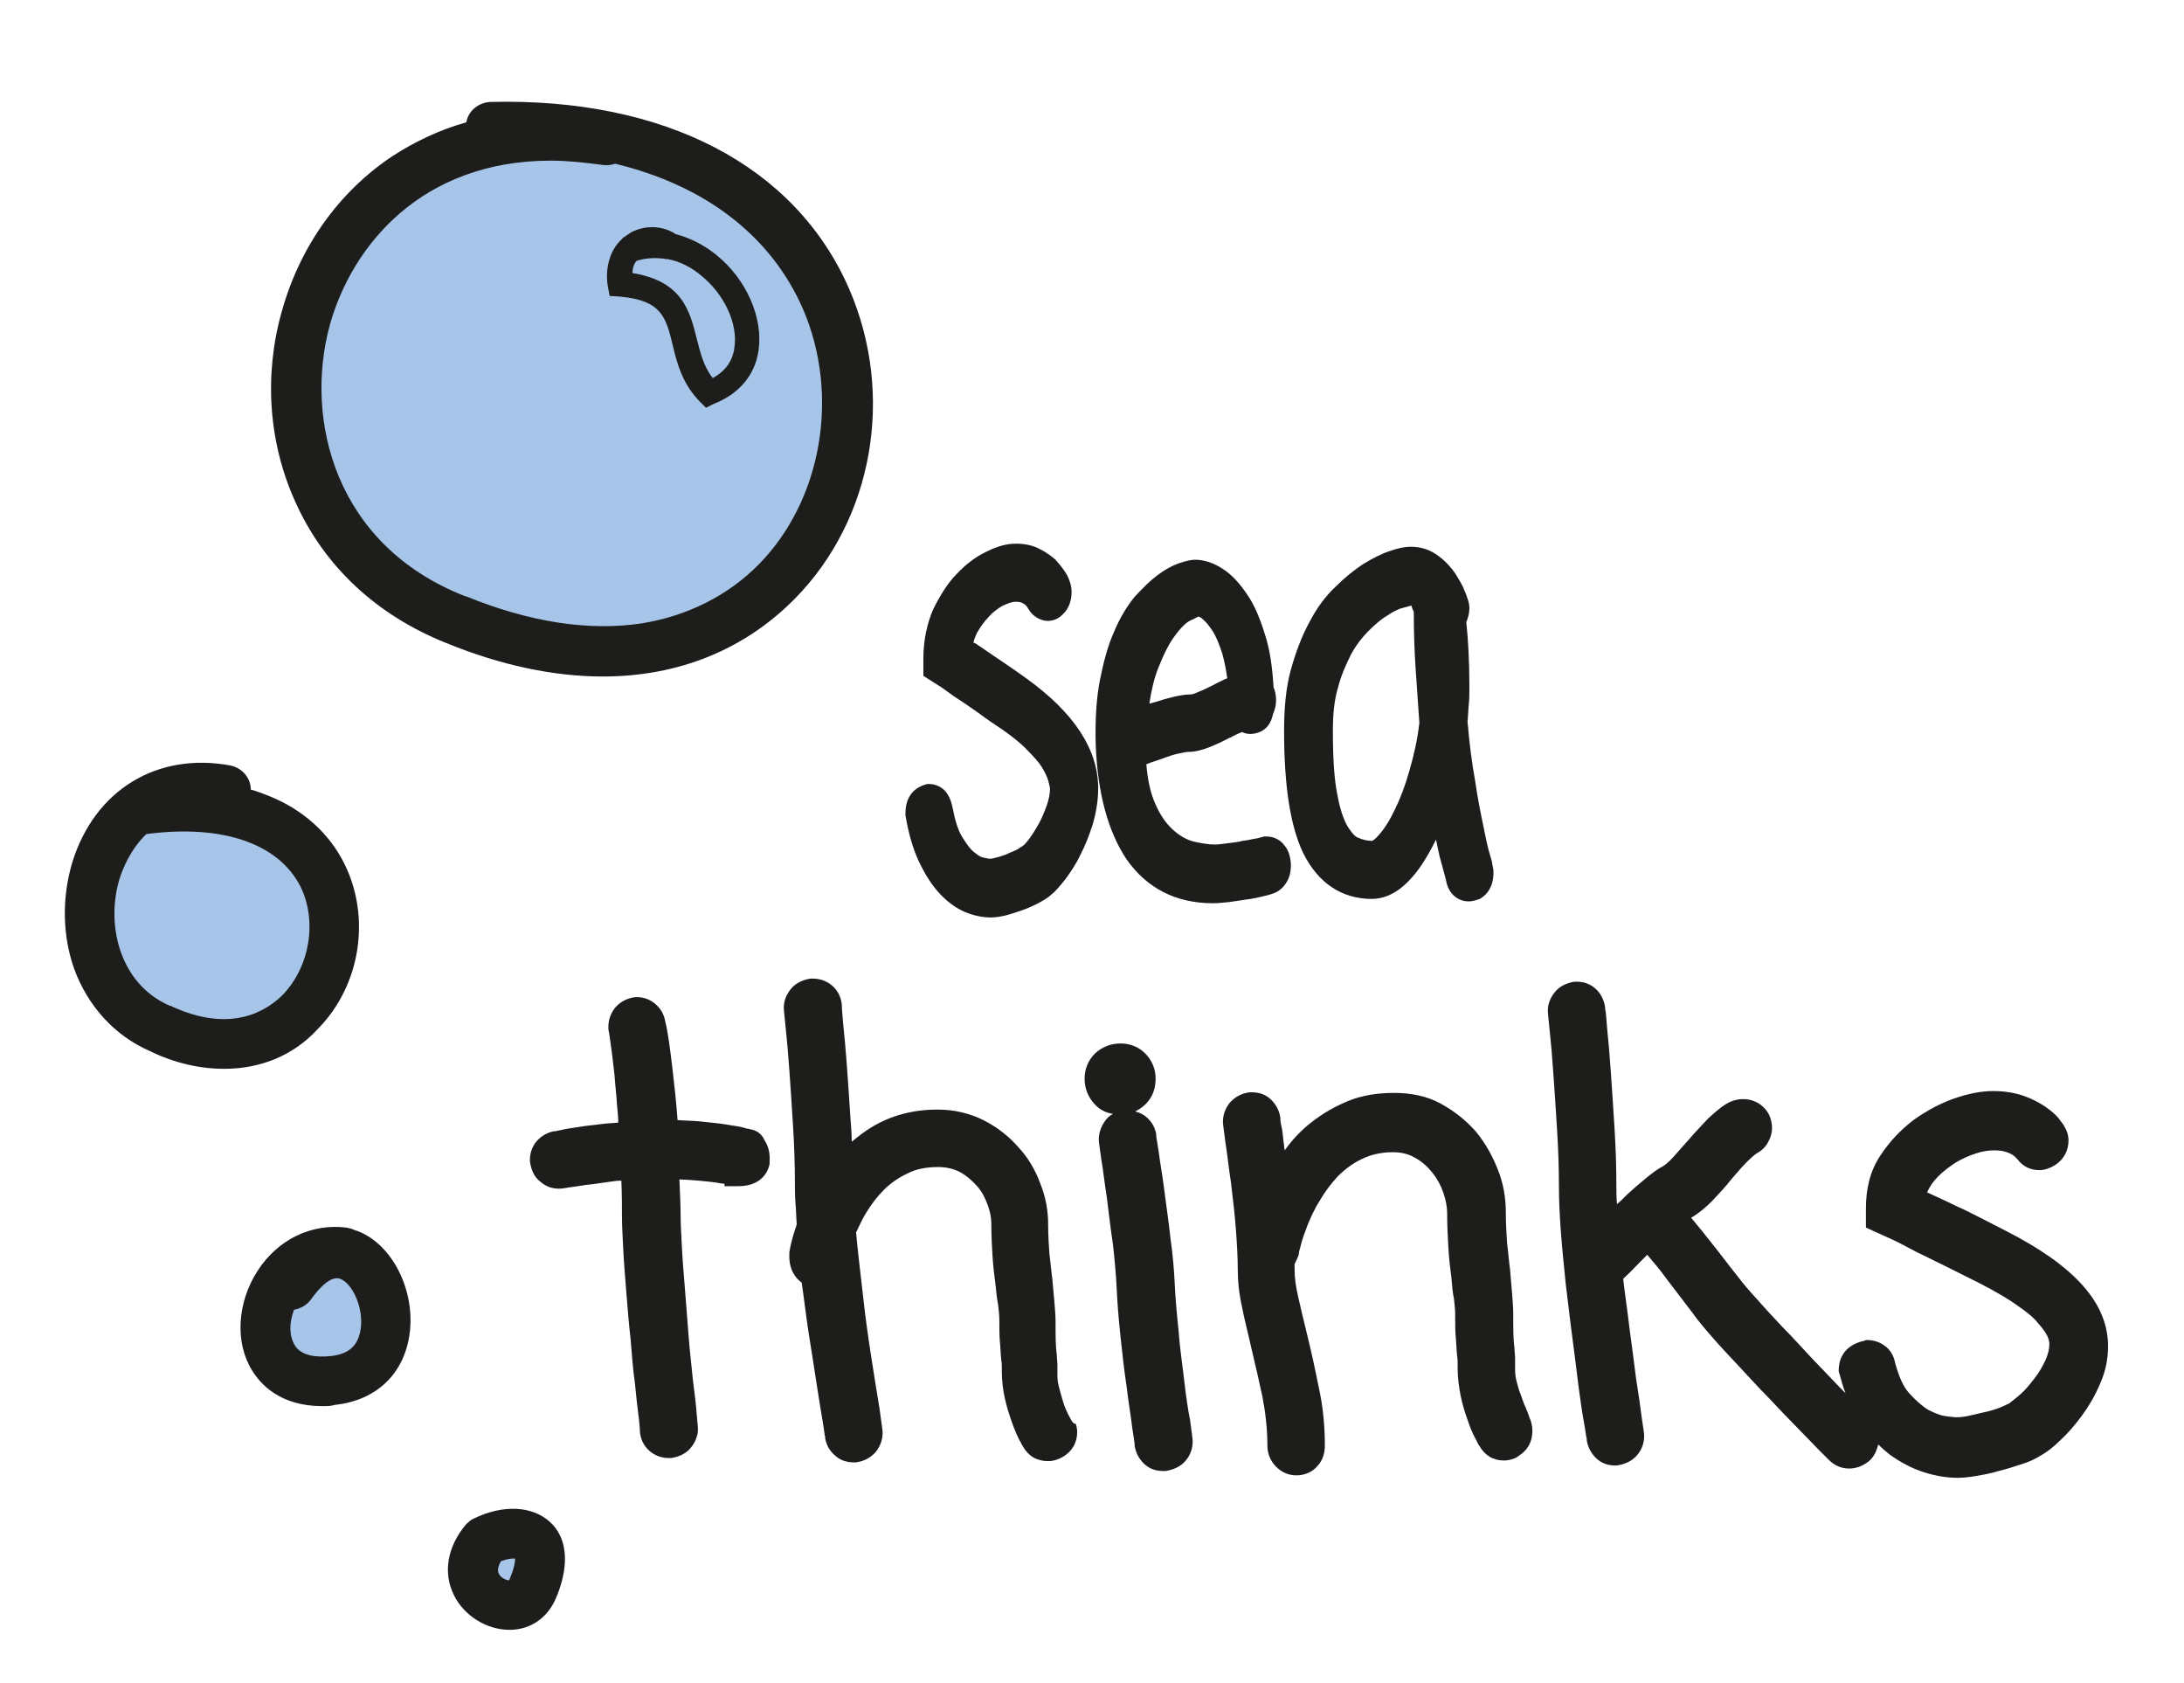
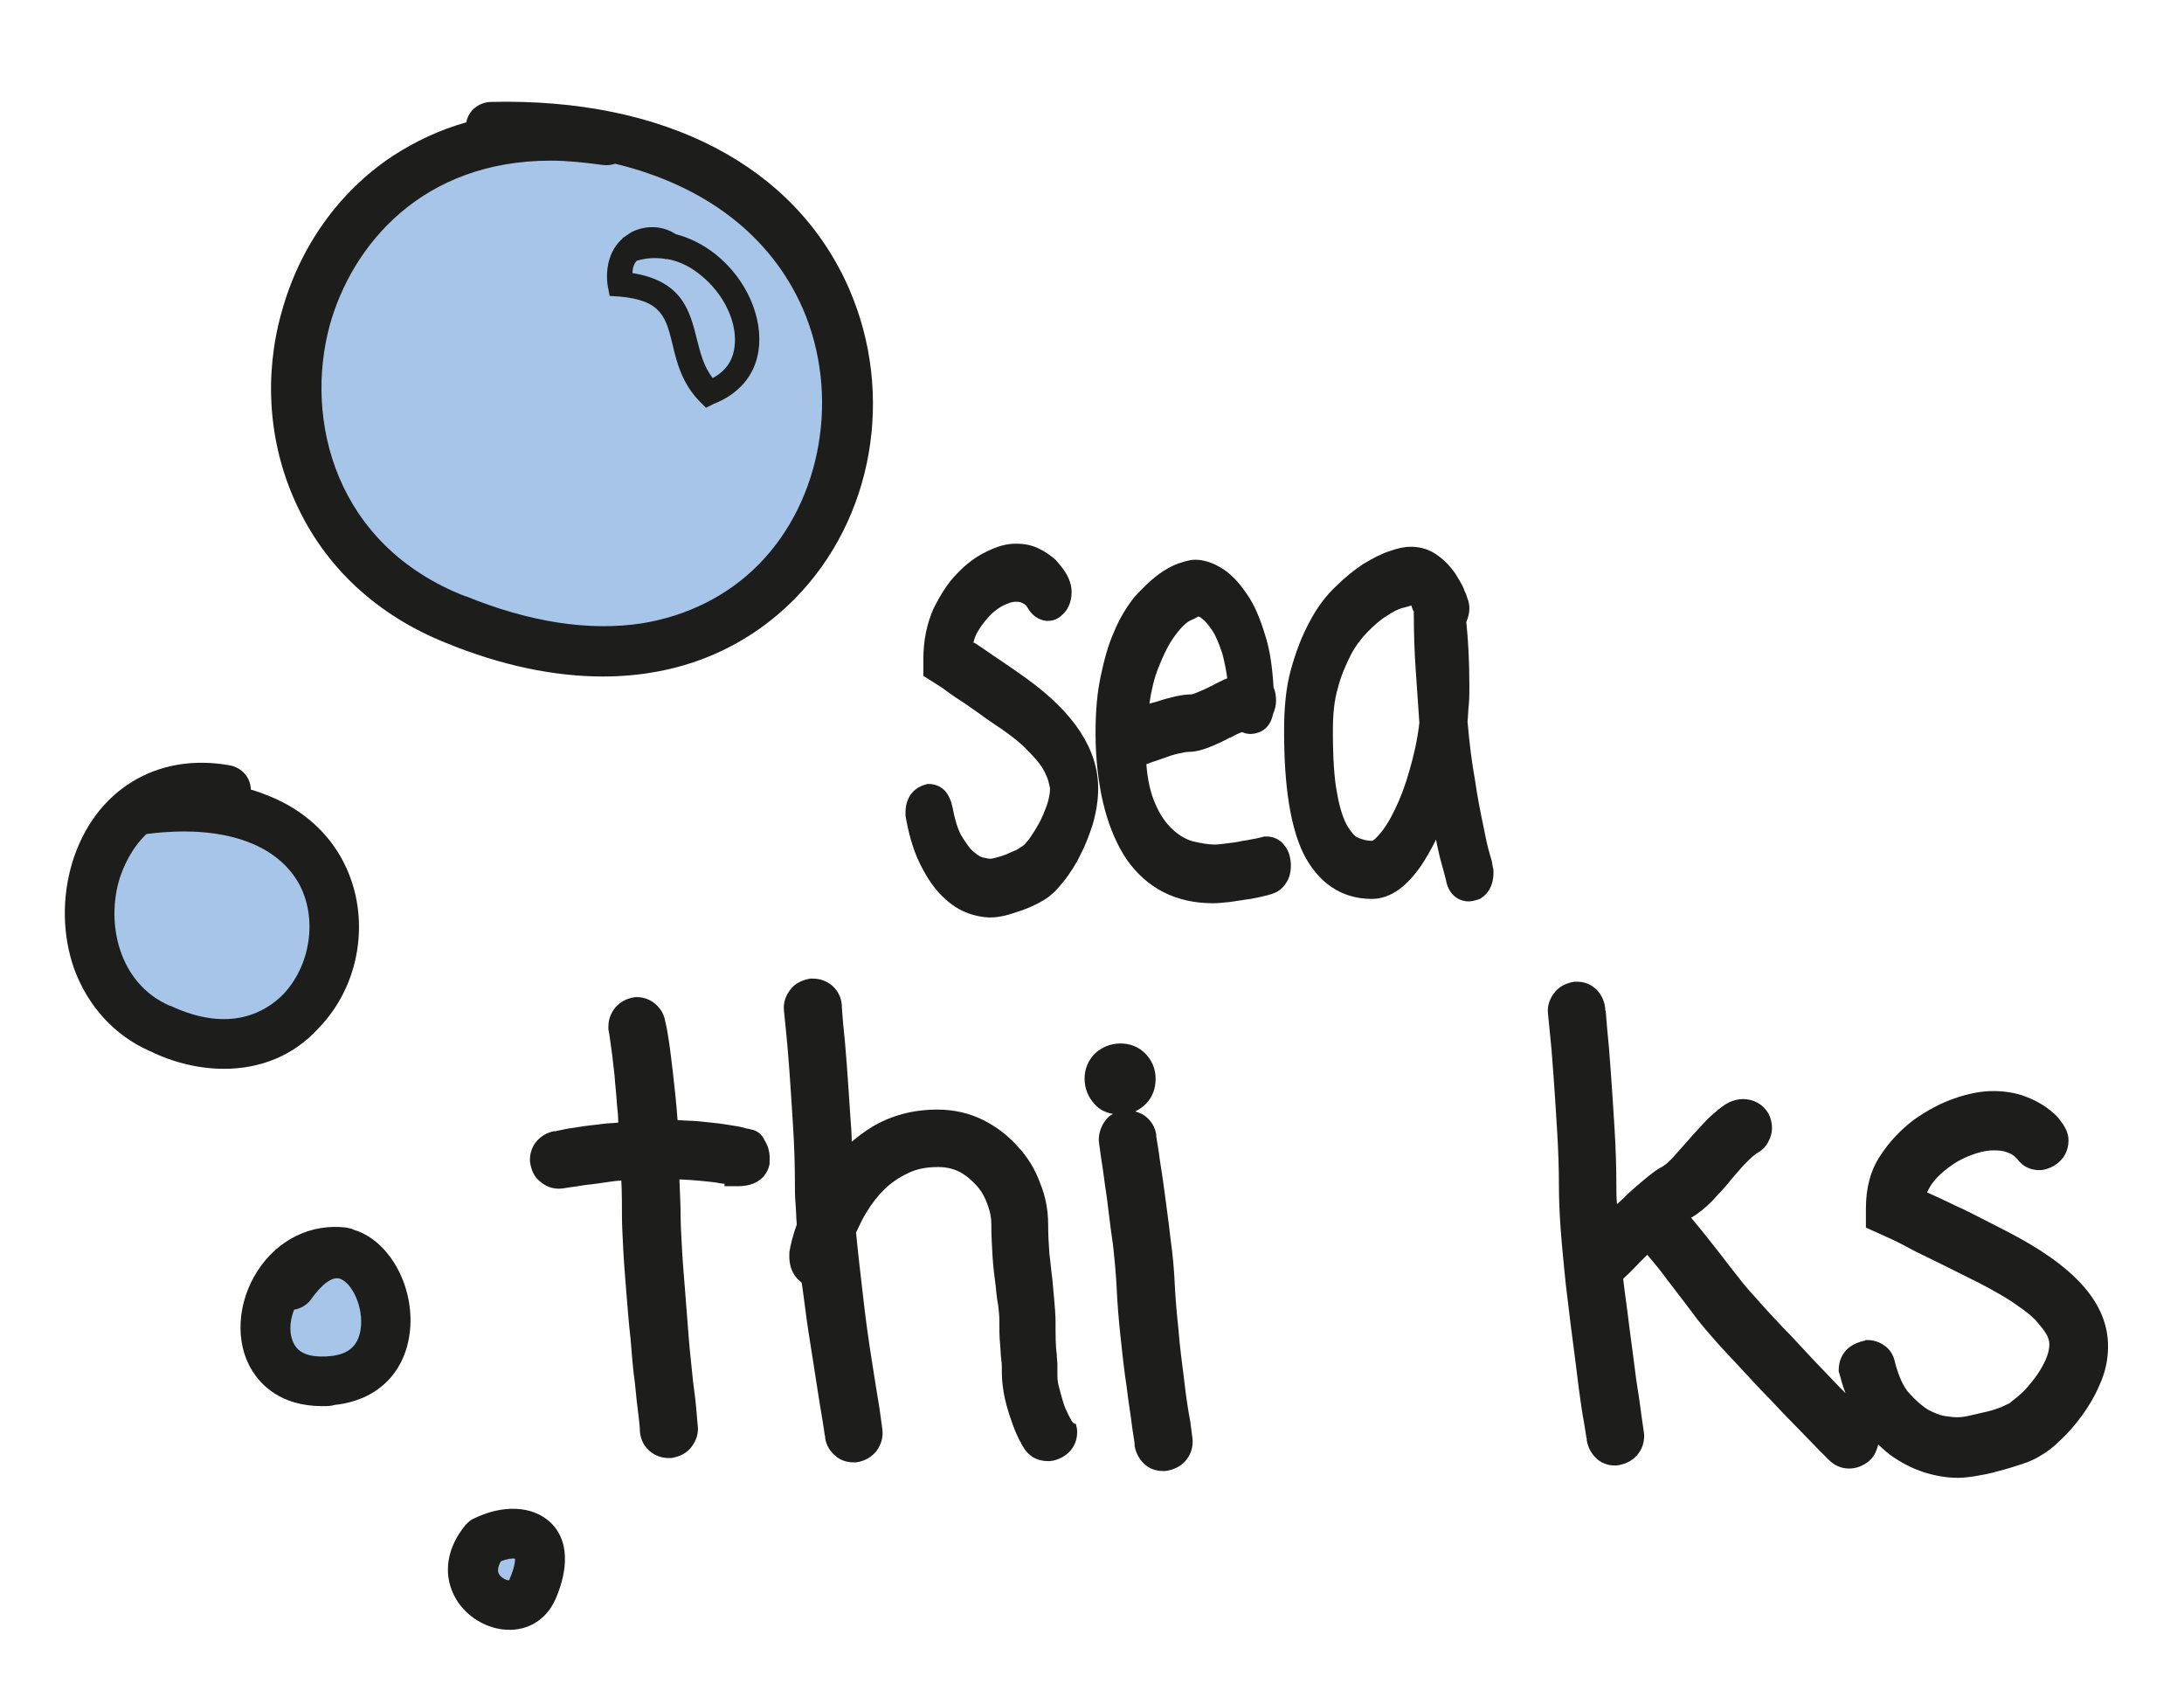
<svg xmlns="http://www.w3.org/2000/svg" id="Layer_1" x="0px" y="0px" viewBox="0 0 353.6 272.4" style="enable-background:new 0 0 353.6 272.4;" xml:space="preserve">
  <style type="text/css"> .st0{fill:#A7C5E8;} .st1{fill:#1D1D1B;} </style>
  <g>
    <path class="st0" d="M36.6,127.9c-23.6-4.3-30,30-10.7,38.5c32.1,15,44-41.9-3.1-35.5" />
    <path class="st1" d="M36.3,173c-3.9,0-8-0.9-12.1-2.9c-5.7-2.5-10-7.3-12.2-13.3c-1.9-5.4-2-11.5-0.3-17.2 c3.6-11.7,13.7-17.9,25.6-15.7c1.9,0.4,3.3,2,3.3,3.9c1.1,0.3,2.1,0.7,3.1,1.1c5.4,2.2,9.6,6,12,10.8c4.4,8.7,2.7,19.8-4.2,26.8 C47.5,170.9,42.1,173,36.3,173z M23.7,135c-2.6,2.5-3.8,5.6-4.3,7.1c-2.3,7.3-0.2,17.1,8.1,20.7c0,0,0,0,0.1,0 c9.8,4.6,15.6,0.8,18.2-1.8c4.4-4.6,5.6-12,2.8-17.6C45,136.5,36,133.4,23.7,135z" />
  </g>
  <path class="st0" d="M98.3,22.8c-53.7-8.6-68.4,60.3-24.4,77.5c73.2,30.1,92.8-81.9,5.6-79.7" />
  <path class="st1" d="M97.6,109.5c-7.9,0-16.5-1.8-25.3-5.4C61,99.6,52.5,91.7,47.8,81.2c-4.3-9.5-5.1-20.4-2.2-30.7 c2.9-10.5,9.2-19.4,17.9-25.2c3.7-2.4,7.7-4.3,12-5.5c0.3-1.8,1.9-3.2,3.9-3.3c28.2-0.7,49.4,10.3,58.1,30.3 c7.4,17.1,3.9,37.2-8.8,50.1C120.5,105.2,109.8,109.5,97.6,109.5z M89.2,26c-20.9,0-32.2,13.7-35.8,26.6 C49.2,68,54.3,88.3,75.3,96.5c0,0,0,0,0.1,0c10.3,4.2,19.9,5.7,28.5,4.4c7.4-1.2,14-4.5,19-9.6C133.1,80.9,136,63.9,130,50 c-5.2-11.9-15.9-20-30.4-23.5c-0.6,0.2-1.3,0.3-2,0.2C94.6,26.3,91.8,26,89.2,26z" />
  <g>
    <path class="st0" d="M55.6,202.8c-13.8-1.7-19,22.4-1.7,20.7c17.2-1.7,5.2-32.8-6.9-15.5" />
    <path class="st1" d="M52.2,227.6c-6.8,0-10-3.5-11.4-5.8c-2.8-4.5-2.4-11,0.9-16.1c3.3-5.1,8.7-7.7,14.4-7c0.5,0.1,0.9,0.2,1.3,0.4 c0.2,0.1,0.4,0.1,0.6,0.2c5.6,2.2,9.3,9.7,8.3,16.7c-0.9,6.4-5.4,10.7-12.1,11.4C53.6,227.6,52.9,227.6,52.2,227.6z M47.6,212 c-0.8,2.1-0.8,4.2,0.1,5.7c1.1,1.9,3.8,2,5.8,1.8c3-0.3,4.5-1.7,4.9-4.4c0.5-3.5-1.4-7.4-3.3-8.1c-1.8-0.7-4.1,2.4-4.8,3.4 C49.7,211.2,48.7,211.8,47.6,212z" />
  </g>
  <g>
    <path class="st0" d="M78.5,249.4c-6.5,7.8,5.2,14.2,7.8,7.8C90.1,248.1,83.7,246.8,78.5,249.4" />
    <path class="st1" d="M82.4,263.8c-3.6,0-7.3-2.3-8.9-5.6c-1.8-3.6-1.1-7.8,1.9-11.4c0.4-0.4,0.8-0.8,1.3-1 c4.7-2.3,9.5-2.1,12.4,0.6c3.8,3.6,2.2,9.3,0.9,12.3c-1.3,3.1-4,5-7.2,5.1C82.6,263.8,82.5,263.8,82.4,263.8z M81.1,252.7 c-0.5,0.9-0.6,1.6-0.3,2.1c0.4,0.7,1.3,1,1.6,1c0,0,0-0.1,0.1-0.1c0,0,0-0.1,0-0.1c0.8-1.8,0.9-2.9,0.9-3.3 C83,252.2,82.2,252.3,81.1,252.7z" />
  </g>
  <g>
    <path class="st1" d="M114.3,66l-0.9-0.9c-2.9-2.9-3.8-6.3-4.5-9.3c-1.1-4.5-1.8-7.2-8.6-7.8l-1.6-0.1l-0.3-1.6 c-0.4-2.5,0.1-5.7,2.4-7.7l0-0.1c0.1,0,0.1,0,0.2-0.1c0.4-0.3,0.8-0.5,1.2-0.8c2.3-1.2,5.1-1.1,7.2,0.3c2.3,0.6,4.5,1.7,6.5,3.3 c5,4,7.7,10.3,6.9,15.6c-0.6,4-3.2,7-7.3,8.6L114.3,66z M102.4,44.2c8.1,1.3,9.3,6.2,10.4,10.6c0.6,2.3,1.1,4.5,2.6,6.4 c2-1.1,3.2-2.7,3.5-4.9c0.6-3.9-1.6-8.7-5.5-11.8c-1.2-1-3.1-2.2-5.5-2.6l-0.1,0.1c0,0-0.1-0.1-0.1-0.1c-1.4-0.2-2.9-0.2-4.6,0.3 C102.7,42.6,102.4,43.3,102.4,44.2z" />
  </g>
  <g>
    <path class="st1" d="M177.8,127.6c0-6.3-3.9-12.2-11.5-17.7l0,0c-0.8-0.6-1.7-1.2-2.7-1.9c-1-0.7-1.9-1.3-2.8-1.9 c-0.9-0.6-1.7-1.2-2.5-1.7c-0.2-0.2-0.5-0.3-0.7-0.4c0.2-0.8,0.5-1.5,0.9-2.1c0.6-1,1.4-1.9,2.1-2.6c0.8-0.7,1.5-1.2,2.3-1.5 c0.9-0.4,1.4-0.4,1.6-0.4c0.5,0,0.7,0.1,0.8,0.1c0.4,0.2,0.6,0.3,0.7,0.4c0.1,0.1,0.2,0.2,0.2,0.2c0.1,0.1,0.1,0.2,0.2,0.3 c1,1.8,2.6,2.1,3.2,2.1c0.9,0,1.7-0.3,2.4-1c0.7-0.6,1.5-1.8,1.5-3.7c0-0.8-0.2-1.5-0.5-2.2c-0.1-0.2-0.2-0.5-0.6-1.1 c-0.4-0.6-0.9-1.2-1.5-1.9c-0.7-0.6-1.5-1.2-2.5-1.7c-1.1-0.6-2.4-0.9-3.9-0.9c-1.5,0-3,0.4-4.8,1.3c-1.7,0.8-3.3,2-4.8,3.6 c-1.5,1.5-2.7,3.5-3.8,5.7c-1,2.3-1.6,5-1.6,8v2.8l3,1.9c0.7,0.5,1.6,1.2,2.7,1.9c1.1,0.7,2.2,1.5,3.5,2.4c1.2,0.9,2.4,1.7,3.6,2.5 c1.7,1.2,3.1,2.3,4.1,3.4c1,1,1.8,1.9,2.3,2.7c0.5,0.8,0.8,1.5,1,2.1c0.2,0.7,0.3,1.2,0.3,1.4c0,0.8-0.2,1.7-0.5,2.6 c-0.4,1.1-0.8,2.1-1.3,3c-0.5,0.9-1,1.7-1.5,2.4c-0.7,0.9-1,1.2-1.1,1.2l-0.1,0.1c-0.1,0-0.3,0.2-0.8,0.5c-0.6,0.3-1.2,0.5-1.8,0.8 c-0.6,0.2-1.1,0.4-1.6,0.5c-0.7,0.2-0.9,0.2-1,0.2c0,0-0.3,0-1.1-0.2c-0.2,0-0.7-0.2-1.4-0.8c-0.7-0.5-1.3-1.4-2-2.5 c-0.7-1.1-1.2-2.8-1.6-4.9c-0.2-1-0.6-1.9-1.2-2.6c-0.9-0.9-1.9-1.1-2.6-1.1h-0.3l-0.3,0.1c-2.1,0.6-3.2,2.3-3.2,4.6v0.2l0,0.2 c0.5,2.9,1.2,5.4,2.2,7.5c1,2.1,2.1,3.8,3.3,5.1c1.3,1.4,2.7,2.4,4.1,3c1.4,0.6,2.9,0.9,4.2,0.9c0.7,0,1.4-0.1,2.3-0.3 c0.8-0.2,1.7-0.5,2.6-0.8c0.9-0.3,1.8-0.7,2.6-1.1c0.9-0.5,1.7-0.9,2.3-1.5c0.7-0.5,1.4-1.4,2.3-2.5c0.8-1.1,1.7-2.4,2.4-3.9 c0.8-1.5,1.4-3.1,2-4.9C177.5,131.4,177.8,129.5,177.8,127.6z" />
    <path class="st1" d="M202.5,145.5c0.9-0.2,1.6-0.3,2.3-0.5c0.4-0.1,0.6-0.1,0.7-0.2h0.1l0.3-0.1c1-0.3,1.8-0.9,2.4-1.9 c0.5-0.8,0.7-1.7,0.7-2.8l0-0.2c-0.1-1.2-0.4-2.2-1-2.9c-0.7-1-1.8-1.5-2.9-1.5h-0.4l-0.4,0.1l-0.8,0.2c-0.7,0.1-1.4,0.3-2.3,0.4 c-0.8,0.2-1.6,0.3-2.5,0.4c-0.8,0.1-1.5,0.2-2,0.2c-1,0-2.2-0.2-3.5-0.5c-1.1-0.3-2.2-0.9-3.3-1.9c-1.1-1-2.1-2.4-2.9-4.3 c-0.7-1.6-1.2-3.7-1.4-6.3c0.3-0.1,0.5-0.2,0.8-0.3c0.9-0.3,1.8-0.6,2.6-0.9c0.8-0.3,1.6-0.5,2.2-0.6c0.8-0.2,1.1-0.2,1.2-0.2 c1.1,0,2.3-0.3,3.5-0.8c1-0.4,2.1-0.9,3.2-1.5l0.1,0c0.7-0.4,1.3-0.7,1.9-0.9c0.4,0.2,0.9,0.3,1.3,0.3c0.7,0,3.1-0.2,3.7-3.2 c0.3-0.7,0.5-1.4,0.5-2.2c0-0.7-0.1-1.5-0.4-2.1c-0.2-3.3-0.6-6.2-1.4-8.6c-0.8-2.6-1.7-4.8-2.9-6.5c-1.2-1.8-2.5-3.2-3.9-4.1 c-1.5-1-3.1-1.5-4.5-1.5c-0.7,0-1.5,0.2-2.7,0.6c-1.1,0.4-2.2,1-3.4,1.9c-1.2,0.9-2.4,2.1-3.7,3.5c-1.2,1.5-2.4,3.4-3.3,5.6 c-1,2.2-1.7,4.8-2.3,7.8c-0.6,3-0.8,6.5-0.7,10.5c0.3,7.9,2,14.1,5,18.6c3.3,4.7,8,7.1,14,7.1c0.8,0,1.7-0.1,2.7-0.2 C200.6,145.8,201.6,145.6,202.5,145.5z M192.8,100.4c0.7-0.3,1-0.5,1.2-0.6c0.1,0,0.4,0.1,0.7,0.4c0.5,0.4,1,1,1.6,1.9 c0.6,0.9,1.1,2.2,1.6,3.7c0.3,1.1,0.6,2.5,0.8,4c-0.1,0-0.2,0.1-0.3,0.1c-0.6,0.3-1.3,0.6-2,1c-0.8,0.4-1.6,0.8-2.4,1.1 c-0.8,0.4-1.2,0.4-1.2,0.4c-0.7,0-1.4,0.1-2.4,0.3c-0.8,0.2-1.7,0.4-2.6,0.7c-0.5,0.2-1.1,0.3-1.7,0.5c0.3-2.2,0.8-4.2,1.4-5.7 c0.9-2.3,1.8-4.1,2.8-5.4C191.4,101.3,192.3,100.6,192.8,100.4z" />
    <path class="st1" d="M222.1,145.5c1.5,0,3-0.5,4.5-1.6c1.2-0.9,2.4-2.2,3.5-3.8c0.8-1.2,1.6-2.6,2.4-4.2c0.2,1,0.4,2,0.6,2.8 c0.9,3.3,1.1,4,1.1,4.2c0.5,1.9,1.9,3,3.6,3c0.4,0,0.9-0.1,1.5-0.3l0.3-0.1l0.3-0.2c0.9-0.6,1.9-1.8,1.9-4.1c0-0.3,0-0.5-0.1-0.8 c0-0.2-0.1-0.4-0.1-0.6c0-0.3-0.2-0.8-0.5-1.9c-0.3-1-0.6-2.5-1-4.5c-0.4-1.9-0.9-4.4-1.3-7.2c-0.5-2.7-0.9-5.9-1.2-9.4 c0.1-0.9,0.1-1.8,0.2-2.7c0.1-1,0.1-2,0.1-2.9c0-4.2-0.2-7.7-0.5-10.5c0.3-0.7,0.5-1.5,0.5-2.2c0-0.6-0.1-1.1-0.3-1.6 c-0.1-0.3-0.2-0.7-0.5-1.3c-0.3-0.9-0.9-1.8-1.5-2.8c-0.7-1-1.6-2-2.7-2.8c-1.3-1-2.8-1.5-4.5-1.5c-0.9,0-2,0.2-3.4,0.7 c-1.3,0.4-2.8,1.2-4.3,2.1c-1.5,1-3,2.2-4.5,3.7c-1.6,1.5-3,3.4-4.2,5.7c-1.2,2.2-2.2,4.8-3,7.7c-0.8,2.9-1.1,6.2-1.1,9.9 c0,8.9,1,15.4,3.1,19.8C213.4,142.9,217.2,145.5,222.1,145.5z M216.6,111.4c0.5-2,1.3-3.8,2.1-5.4c0.8-1.5,1.8-2.8,2.8-3.8 c1-1,2-1.9,3-2.5c0.9-0.6,1.8-1.1,2.6-1.3c0.7-0.2,1.2-0.3,1.4-0.4c0.1,0.3,0.2,0.7,0.4,1c0,3.3,0.1,6.4,0.3,9.3 c0.2,3,0.4,5.9,0.6,8.7c-0.3,2.7-0.9,5.3-1.6,7.7c-0.7,2.5-1.5,4.6-2.4,6.4c-0.8,1.7-1.7,3.1-2.6,4.1c-0.7,0.8-1,0.9-1.1,0.9 c-0.8,0-1.5-0.2-2.2-0.5c-0.6-0.2-1.1-0.9-1.7-1.8c-0.7-1.2-1.3-3-1.7-5.3c-0.5-2.5-0.7-5.9-0.7-10.2 C215.8,115.7,216,113.4,216.6,111.4z" />
    <path class="st1" d="M121.5,182.8l-0.3-0.1h-0.1c-0.2,0-0.4-0.1-0.8-0.2c-0.7-0.2-1.7-0.3-2.8-0.5c-1.2-0.2-2.6-0.3-4.3-0.5 c-1.1-0.1-2.2-0.1-3.5-0.2c-0.2-2.8-0.5-5.5-0.8-8.1c-0.4-3.3-0.7-5.9-1.2-7.9c-0.2-1.2-0.8-2.1-1.6-2.8c-0.8-0.7-1.9-1.1-2.9-1.1 h-0.2l-0.2,0c-1.4,0.2-2.4,0.8-3.2,1.7c-0.7,0.9-1.1,1.9-1.1,3.1v0.2l0,0.2c0.2,0.9,0.3,2,0.5,3.3c0.2,1.3,0.3,2.7,0.5,4.2 c0.1,1.5,0.3,3.1,0.4,4.8c0.1,0.9,0.2,1.9,0.2,2.8c-0.8,0.1-1.6,0.1-2.4,0.2c-1.4,0.2-2.8,0.3-3.9,0.5c-1.2,0.2-2.2,0.3-2.9,0.5 c-0.4,0.1-0.7,0.1-0.9,0.2l-0.3,0c-1.1,0.2-2.1,0.8-2.8,1.6c-0.7,0.8-1.1,1.9-1.1,3l0,0.3c0.2,1.4,0.7,2.5,1.6,3.2 c0.9,0.8,1.9,1.2,3.1,1.2c0.2,0,0.5,0,1.6-0.2c0.7-0.1,1.6-0.2,2.7-0.4c1.1-0.1,2.4-0.3,3.8-0.5c0.7-0.1,1.3-0.2,2-0.2 c0.1,2.2,0.1,4.2,0.1,5.9c0,1.3,0.1,3,0.2,5.1c0.1,2.1,0.3,4.5,0.5,7c0.2,2.5,0.4,5.1,0.7,7.7c0.2,2.6,0.4,5,0.7,7.1 c0.2,2.1,0.4,4,0.6,5.4c0.2,1.7,0.2,2.1,0.2,2.2l0,0.2c0.1,1.2,0.6,2.3,1.5,3.1c0.9,0.8,2,1.2,3.2,1.2h0.2l0.2,0 c1.2-0.2,2.3-0.7,3-1.5c0.8-0.9,1.3-2,1.3-3.2c0-0.2,0-0.2-0.2-2.4c-0.1-1.4-0.3-3.2-0.6-5.4c-0.2-2.1-0.5-4.5-0.7-7.1 c-0.2-2.6-0.4-5.2-0.6-7.7c-0.2-2.5-0.4-4.8-0.5-6.9c-0.1-2-0.2-3.6-0.2-4.7c0-1.7-0.1-3.8-0.2-6.2c2.4,0.1,4.3,0.3,5.9,0.5 c0.5,0.1,1,0.2,1.4,0.2v0.4h2.2c3.9,0,4.9-2.5,5.1-3.6l0-0.2l0-0.2c0.1-1.3-0.2-2.5-0.8-3.4C123.3,183.4,122.3,182.9,121.5,182.8z" />
    <path class="st1" d="M173.4,229.8l-0.1-0.2c-0.1-0.2-0.3-0.5-0.6-1.2c-0.3-0.6-0.5-1.2-0.7-1.9c-0.2-0.7-0.4-1.4-0.6-2.2 c-0.2-0.7-0.2-1.4-0.2-2c0-0.5,0-1,0-1.5c0-0.4-0.1-1-0.1-1.5l0-0.1c-0.2-1.2-0.2-3-0.2-5.2c0-1.1-0.1-2.2-0.2-3.4 c-0.1-1-0.2-2.1-0.3-3.3l0-0.1c-0.2-1.4-0.3-2.8-0.5-4.3c-0.1-1.4-0.2-3-0.2-4.7c0-2.3-0.4-4.5-1.3-6.7c-0.8-2.2-2-4.2-3.6-5.9 c-1.5-1.7-3.4-3.2-5.6-4.3c-2.2-1.1-4.7-1.7-7.4-1.7c-4.1,0-7.6,1-10.6,2.8c-1.2,0.7-2.3,1.6-3.3,2.4c0-1.2-0.1-2.5-0.2-3.7 c-0.2-3.1-0.4-6.1-0.6-8.8c-0.2-2.7-0.4-4.9-0.6-6.7c-0.2-2.3-0.2-2.7-0.2-2.7l0-0.2c-0.1-1.2-0.6-2.3-1.5-3.1 c-0.9-0.8-2-1.2-3.2-1.2h-0.2l-0.2,0c-1.2,0.2-2.3,0.7-3,1.5c-0.8,0.9-1.3,2-1.3,3.2c0,0.2,0,0.3,0.3,3.2c0.2,1.8,0.4,4.2,0.6,6.9 c0.2,2.8,0.4,5.8,0.6,9.1c0.2,3.2,0.3,6.3,0.3,9.1c0,1.1,0,2.2,0.1,3.4c0.1,1.1,0.1,2.2,0.2,3.4c-0.6,1.7-1,3.2-1.2,4.5l0,0.3 c-0.1,2.5,1,3.9,2,4.6c0.4,2.7,0.7,5.4,1.1,8c0.5,3,0.9,5.8,1.3,8.3c0.4,2.5,0.7,4.5,1,6.2c0.3,1.8,0.3,2.3,0.4,2.4v0.1l0,0.2 c0.2,1.1,0.7,2,1.5,2.7c0.8,0.8,1.9,1.2,3.1,1.2h0.2l0.2,0c1.4-0.2,2.4-0.8,3.2-1.7c0.7-0.9,1.1-1.9,1.1-3.1c0-0.2,0-0.4-0.5-3.9 c-0.4-2.3-0.8-5-1.3-8.1c-0.5-3.2-1-6.7-1.4-10.4c-0.4-3.5-0.8-6.8-1.1-10c0.5-1,1-2.2,1.7-3.3c0.8-1.3,1.7-2.5,2.8-3.6 c1.1-1.1,2.4-2,3.9-2.7c1.4-0.7,3-1,4.9-1c1.4,0,2.5,0.3,3.5,0.8c1.1,0.6,2,1.4,2.8,2.3c0.8,0.9,1.3,1.9,1.7,3 c0.4,1.1,0.6,2.1,0.6,3c0,1.9,0.1,3.8,0.2,5.4c0.1,1.6,0.3,3.2,0.5,4.7c0.1,1.1,0.2,2.1,0.4,3.1c0.1,0.9,0.2,1.7,0.2,2.5 c0,1.4,0,2.6,0.1,3.6c0.1,1,0.1,1.9,0.2,2.7l0,0.1c0.1,0.5,0.1,0.8,0.1,1.2c0,0.3,0,0.6,0,0.8c0,1.4,0.2,2.9,0.5,4.3 c0.3,1.3,0.7,2.6,1.1,3.7c0.4,1.2,0.8,2.1,1.2,2.9c0.1,0.2,0.2,0.4,0.3,0.5v0.1l0.3,0.5c0.9,1.6,2.3,2.4,4.1,2.4 c0.9,0,1.7-0.3,2.4-0.7c1.5-0.9,2.3-2.3,2.3-4c0-0.5-0.1-0.9-0.2-1.3C173.7,230.4,173.6,230.1,173.4,229.8z" />
    <path class="st1" d="M191.7,223.2c-0.3-2.5-0.7-5.2-0.9-8c-0.3-2.8-0.5-5.2-0.6-7.3c-0.1-2.2-0.3-4.7-0.7-7.5 c-0.3-2.8-0.7-5.4-1-7.8c-0.3-2.4-0.7-4.5-0.9-6.2c-0.3-1.9-0.4-2.4-0.4-2.5v-0.1l0-0.2c-0.2-1.1-0.7-2-1.5-2.7 c-0.5-0.5-1.2-0.8-1.9-1c0.6-0.3,1.2-0.7,1.7-1.2c1.1-1.1,1.6-2.5,1.6-4.1c0-1.6-0.6-3-1.7-4.1c-1.1-1.1-2.5-1.6-4-1.6 c-1.6,0-3,0.6-4.1,1.6c-1.1,1.1-1.7,2.5-1.7,4.1c0,1.6,0.6,3,1.6,4.1c0.8,0.9,1.8,1.4,3,1.6c-0.6,0.3-1,0.7-1.4,1.3 c-0.6,0.9-0.9,1.9-0.9,2.9c0,0.2,0,0.3,0.4,3.1c0.3,1.7,0.5,3.7,0.9,6.2c0.3,2.4,0.6,5,1,7.7c0.3,2.7,0.5,5,0.6,7.1 c0.1,2.2,0.3,4.8,0.6,7.6c0.3,2.8,0.6,5.6,1,8.2c0.3,2.6,0.7,4.8,0.9,6.6c0.3,2,0.4,2.6,0.4,2.7v0.1l0,0.2c0.2,1.2,0.7,2.1,1.5,2.9 c0.8,0.8,1.9,1.2,3.1,1.2h0.2l0.2,0c1.3-0.2,2.4-0.7,3.2-1.6c0.8-0.9,1.2-2,1.2-3.2c0-0.2,0-0.3-0.4-3.3 C192.3,228,192,225.8,191.7,223.2z" />
-     <path class="st1" d="M247,227.8c-0.3-0.6-0.5-1.3-0.8-2.1c-0.3-0.7-0.5-1.5-0.7-2.3c-0.2-0.7-0.2-1.5-0.2-2.1c0-0.5,0-1,0-1.5 c0-0.5-0.1-1-0.1-1.6c-0.2-1.4-0.2-3.2-0.2-5.5c0-1.1-0.1-2.3-0.2-3.5c-0.1-1.1-0.2-2.3-0.3-3.5l0-0.1c-0.2-1.4-0.3-2.9-0.5-4.4 c-0.1-1.6-0.2-3.2-0.2-5c0-2.3-0.4-4.7-1.3-6.9c-0.9-2.3-2.1-4.4-3.6-6.2c-1.6-1.8-3.5-3.3-5.7-4.5c-2.2-1.2-4.8-1.7-7.5-1.7 c-2.7,0-5.2,0.4-7.4,1.3c-2.2,0.9-4.1,2-5.9,3.4c-1.7,1.3-3.2,2.9-4.4,4.6c-0.1-0.5-0.1-1-0.2-1.5c-0.1-1.1-0.2-2-0.4-2.7 c-0.1-0.5-0.1-0.7-0.1-0.8l0-0.3c-0.2-1.2-0.7-2.1-1.5-2.9c-0.8-0.8-1.9-1.2-3.1-1.2h-0.2l-0.2,0c-1.4,0.2-2.4,0.8-3.2,1.7 c-0.7,0.9-1.1,1.9-1.1,3.1c0,0.2,0,0.3,0.4,3.3c0.3,1.8,0.5,3.9,0.9,6.5c0.3,2.5,0.6,5,0.8,7.6c0.2,2.6,0.3,4.8,0.3,6.4 c0,1.9,0.2,4,0.7,6.2c0.4,2.1,1,4.3,1.5,6.6c0.6,2.5,1.2,5.1,1.8,7.9c0.5,2.6,0.8,5.3,0.8,7.9c0,1.3,0.5,2.5,1.4,3.4 c0.9,0.9,2,1.4,3.3,1.4c1.3,0,2.5-0.5,3.3-1.4c0.9-0.9,1.3-2.1,1.3-3.4c0-3.2-0.3-6.4-1-9.5c-0.6-3-1.2-5.8-1.9-8.6 c-0.5-2.1-1-4.1-1.4-5.9c-0.4-1.7-0.6-3.2-0.6-4.5v-0.9c0.2-0.4,0.4-0.8,0.6-1.3l0.1-0.3v-0.2c0-0.1,0.1-0.5,0.3-1.2 c0.2-0.9,0.6-2,1.1-3.3c0.5-1.2,1.1-2.6,2-4c0.8-1.4,1.8-2.7,2.9-3.9c1.1-1.1,2.4-2.1,3.9-2.8c1.4-0.7,3.1-1.1,5-1.1 c1.4,0,2.6,0.3,3.6,0.9c1.1,0.6,2,1.4,2.8,2.4c0.8,1,1.4,2.1,1.8,3.3c0.4,1.2,0.6,2.3,0.6,3.2c0,2,0.1,3.9,0.2,5.7 c0.1,1.7,0.3,3.4,0.5,4.9c0.1,1.3,0.2,2.4,0.4,3.3c0.1,0.9,0.2,1.8,0.2,2.6c0,1.4,0,2.7,0.1,3.7c0.1,1,0.1,1.9,0.2,2.8l0,0.1 c0.1,0.5,0.1,0.9,0.1,1.2c0,0.3,0,0.6,0,0.9c0,1.5,0.2,3,0.5,4.5c0.3,1.4,0.7,2.7,1.1,3.8c0.4,1.2,0.8,2.2,1.2,2.9 c0.4,0.7,0.5,1.1,0.7,1.3c0.9,1.6,2.3,2.4,4,2.4c0.5,0,0.9-0.1,1.3-0.2c0.3-0.1,0.6-0.2,0.9-0.4l0.1-0.1c1.5-0.9,2.3-2.3,2.3-4.1 c0-0.8-0.2-1.6-0.5-2.2C247.5,229,247.3,228.5,247,227.8z" />
    <path class="st1" d="M324.7,199.2L324.7,199.2c-1.2-0.6-2.5-1.3-3.9-2c-1.4-0.7-2.7-1.4-4.1-2c-1.2-0.6-2.5-1.2-3.6-1.7 c-0.4-0.2-0.7-0.3-1.1-0.5c0.3-0.6,0.6-1.2,1.1-1.8c0.9-1.1,2-2,3.2-2.8c1.2-0.8,2.4-1.3,3.6-1.7c1.2-0.4,2.2-0.5,2.9-0.5 c0.9,0,1.5,0.1,1.8,0.2c0.7,0.2,1,0.4,1.2,0.5c0.3,0.2,0.4,0.3,0.4,0.3c0.1,0.1,0.2,0.2,0.4,0.4c0.9,1.2,2.1,1.8,3.6,1.8 c0.8,0,1.7-0.3,2.5-0.8c1.4-0.9,2.2-2.3,2.2-4c0-0.9-0.3-1.7-0.8-2.5c-0.1-0.2-0.4-0.5-0.8-1.1c-0.5-0.6-1.2-1.2-2.2-1.9 c-0.9-0.6-2-1.2-3.4-1.7c-1.4-0.5-3.1-0.8-5-0.8c-1.9,0-4,0.4-6.3,1.2c-2.3,0.8-4.5,2-6.6,3.5c-2.1,1.6-3.9,3.5-5.4,5.8 c-1.6,2.4-2.3,5.3-2.3,8.5v3.1l4.2,1.9c1.1,0.5,2.4,1.2,3.9,2c1.6,0.8,3.3,1.6,5.1,2.5c1.8,0.9,3.6,1.8,5.2,2.6 c2.5,1.3,4.6,2.5,6.1,3.6c1.5,1,2.7,2,3.4,2.9c0.9,1,1.3,1.7,1.5,2.1c0.3,0.7,0.3,1.1,0.3,1.3c0,0.7-0.2,1.6-0.6,2.5 c-0.5,1.1-1.1,2.1-1.8,3c-0.7,0.9-1.4,1.8-2.2,2.5c-1,0.9-1.5,1.2-1.7,1.4l-0.1,0.1c-0.2,0.1-0.6,0.3-1.5,0.7 c-0.8,0.3-1.7,0.6-2.7,0.8c-0.9,0.2-1.7,0.4-2.6,0.6c-1,0.2-1.5,0.2-1.8,0.2c-0.1,0-0.6,0-1.9-0.2c-0.8-0.1-1.7-0.5-2.7-1 c-1-0.6-2-1.5-3.1-2.7c-1-1.1-1.7-2.8-2.3-5c-0.2-1.1-0.8-2.1-1.7-2.7c-0.8-0.6-1.8-0.9-2.8-0.9h-0.2l-0.2,0.1 c-3.8,0.8-4.2,3.6-4.2,4.7v0.3l0.1,0.3c0.3,1.1,0.6,2.2,1,3.2c-0.3-0.3-0.6-0.6-0.9-0.9c-1.3-1.4-2.9-3-4.5-4.7 c-1.6-1.7-3.2-3.5-4.8-5.1c-1.5-1.6-3-3.2-4.3-4.7c-1.3-1.4-2.2-2.5-2.8-3.3l0,0c-1.3-1.6-2.7-3.5-4.3-5.5 c-1.1-1.4-2.3-2.9-3.4-4.2c1.1-0.6,2.3-1.6,3.4-2.7c1-1.1,2.1-2.2,3.1-3.5c0.8-0.9,1.6-1.9,2.4-2.7c0.9-0.9,1.4-1.3,1.7-1.5 c0.9-0.5,1.5-1.1,1.9-1.9c0.4-0.7,0.6-1.5,0.6-2.2c0-0.8-0.2-1.6-0.5-2.2l-0.1-0.2c-0.9-1.5-2.4-2.3-4.1-2.3 c-0.8,0-1.5,0.2-2.2,0.5l0,0c-1.2,0.6-2.3,1.6-3.5,2.7c-1,1.1-2.1,2.2-3.2,3.5c-0.8,0.9-1.6,1.8-2.4,2.7c-0.9,1-1.4,1.3-1.7,1.5 c-0.8,0.4-1.6,1-2.7,1.9c-1,0.8-1.9,1.6-2.9,2.5c-0.6,0.6-1.2,1.2-1.8,1.7c-0.1-1.1-0.1-2-0.1-2.9c0-3-0.1-6.2-0.3-9.4 c-0.2-3.2-0.4-6.3-0.6-9.1c-0.2-2.9-0.4-5.2-0.6-7.1c-0.2-2.4-0.2-2.8-0.3-2.9l0-0.2c-0.1-1.2-0.6-2.3-1.4-3.1 c-0.9-0.9-2-1.3-3.2-1.3h-0.2l-0.2,0c-1.2,0.2-2.3,0.7-3,1.5c-0.8,0.9-1.3,2-1.3,3.2c0,0.2,0,0.3,0.3,3.2c0.2,1.8,0.4,4.1,0.6,7 c0.2,2.8,0.4,5.8,0.6,9.1c0.2,3.2,0.3,6.3,0.3,9.1c0,2.1,0.1,4.5,0.3,7.2c0.2,2.7,0.5,5.6,0.8,8.6c0.4,3.1,0.7,6,1.1,8.9 c0.4,2.9,0.7,5.6,1,7.9c0.3,2.3,0.6,4.3,0.9,5.9c0.3,1.7,0.3,2.2,0.4,2.3l0,0.3c0.2,1.2,0.7,2.1,1.5,2.9c0.8,0.8,1.9,1.2,3,1.2h0.2 l0.2,0c1.3-0.2,2.4-0.7,3.2-1.6c0.8-0.9,1.2-2,1.2-3.2c0-0.2,0-0.4-0.4-3c-0.2-1.6-0.5-3.7-0.9-6.2c-0.3-2.5-0.7-5.3-1.1-8.4 c-0.3-2.6-0.7-5.2-1-7.8c0.1-0.1,0.2-0.2,0.3-0.3c0.8-0.7,1.6-1.6,2.5-2.5c0.4-0.4,0.7-0.7,1.1-1.1c1.1,1.3,2.2,2.6,3.2,4 c1.6,2.1,3,3.9,4.2,5.5c0.7,1,1.7,2.2,3,3.7c1.3,1.5,2.8,3.1,4.4,4.8c1.6,1.7,3.2,3.5,4.9,5.2c1.6,1.7,3.2,3.4,4.6,4.8 c1.4,1.4,2.5,2.6,3.5,3.6l1.6,1.6c0.9,0.9,2,1.4,3.3,1.4c1.1,0,2.2-0.4,3.2-1.2l0.2-0.2l0.2-0.2c0.6-0.7,0.9-1.5,1.1-2.3 c0.6,0.6,1.2,1.1,1.8,1.6c1.8,1.3,3.7,2.3,5.6,2.9c1.9,0.6,3.7,0.9,5.5,0.9c0.8,0,1.8-0.1,3-0.3c1.1-0.2,2.3-0.4,3.6-0.8 c1.2-0.3,2.5-0.7,3.7-1.1c1.3-0.4,2.3-0.9,3.1-1.4c0.9-0.5,2-1.3,3.2-2.5c1.2-1.1,2.4-2.5,3.5-4c1.1-1.5,2.1-3.2,2.9-5.1 c0.9-2,1.3-4,1.3-6.1C341.3,210.9,335.9,204.9,324.7,199.2z" />
  </g>
</svg>